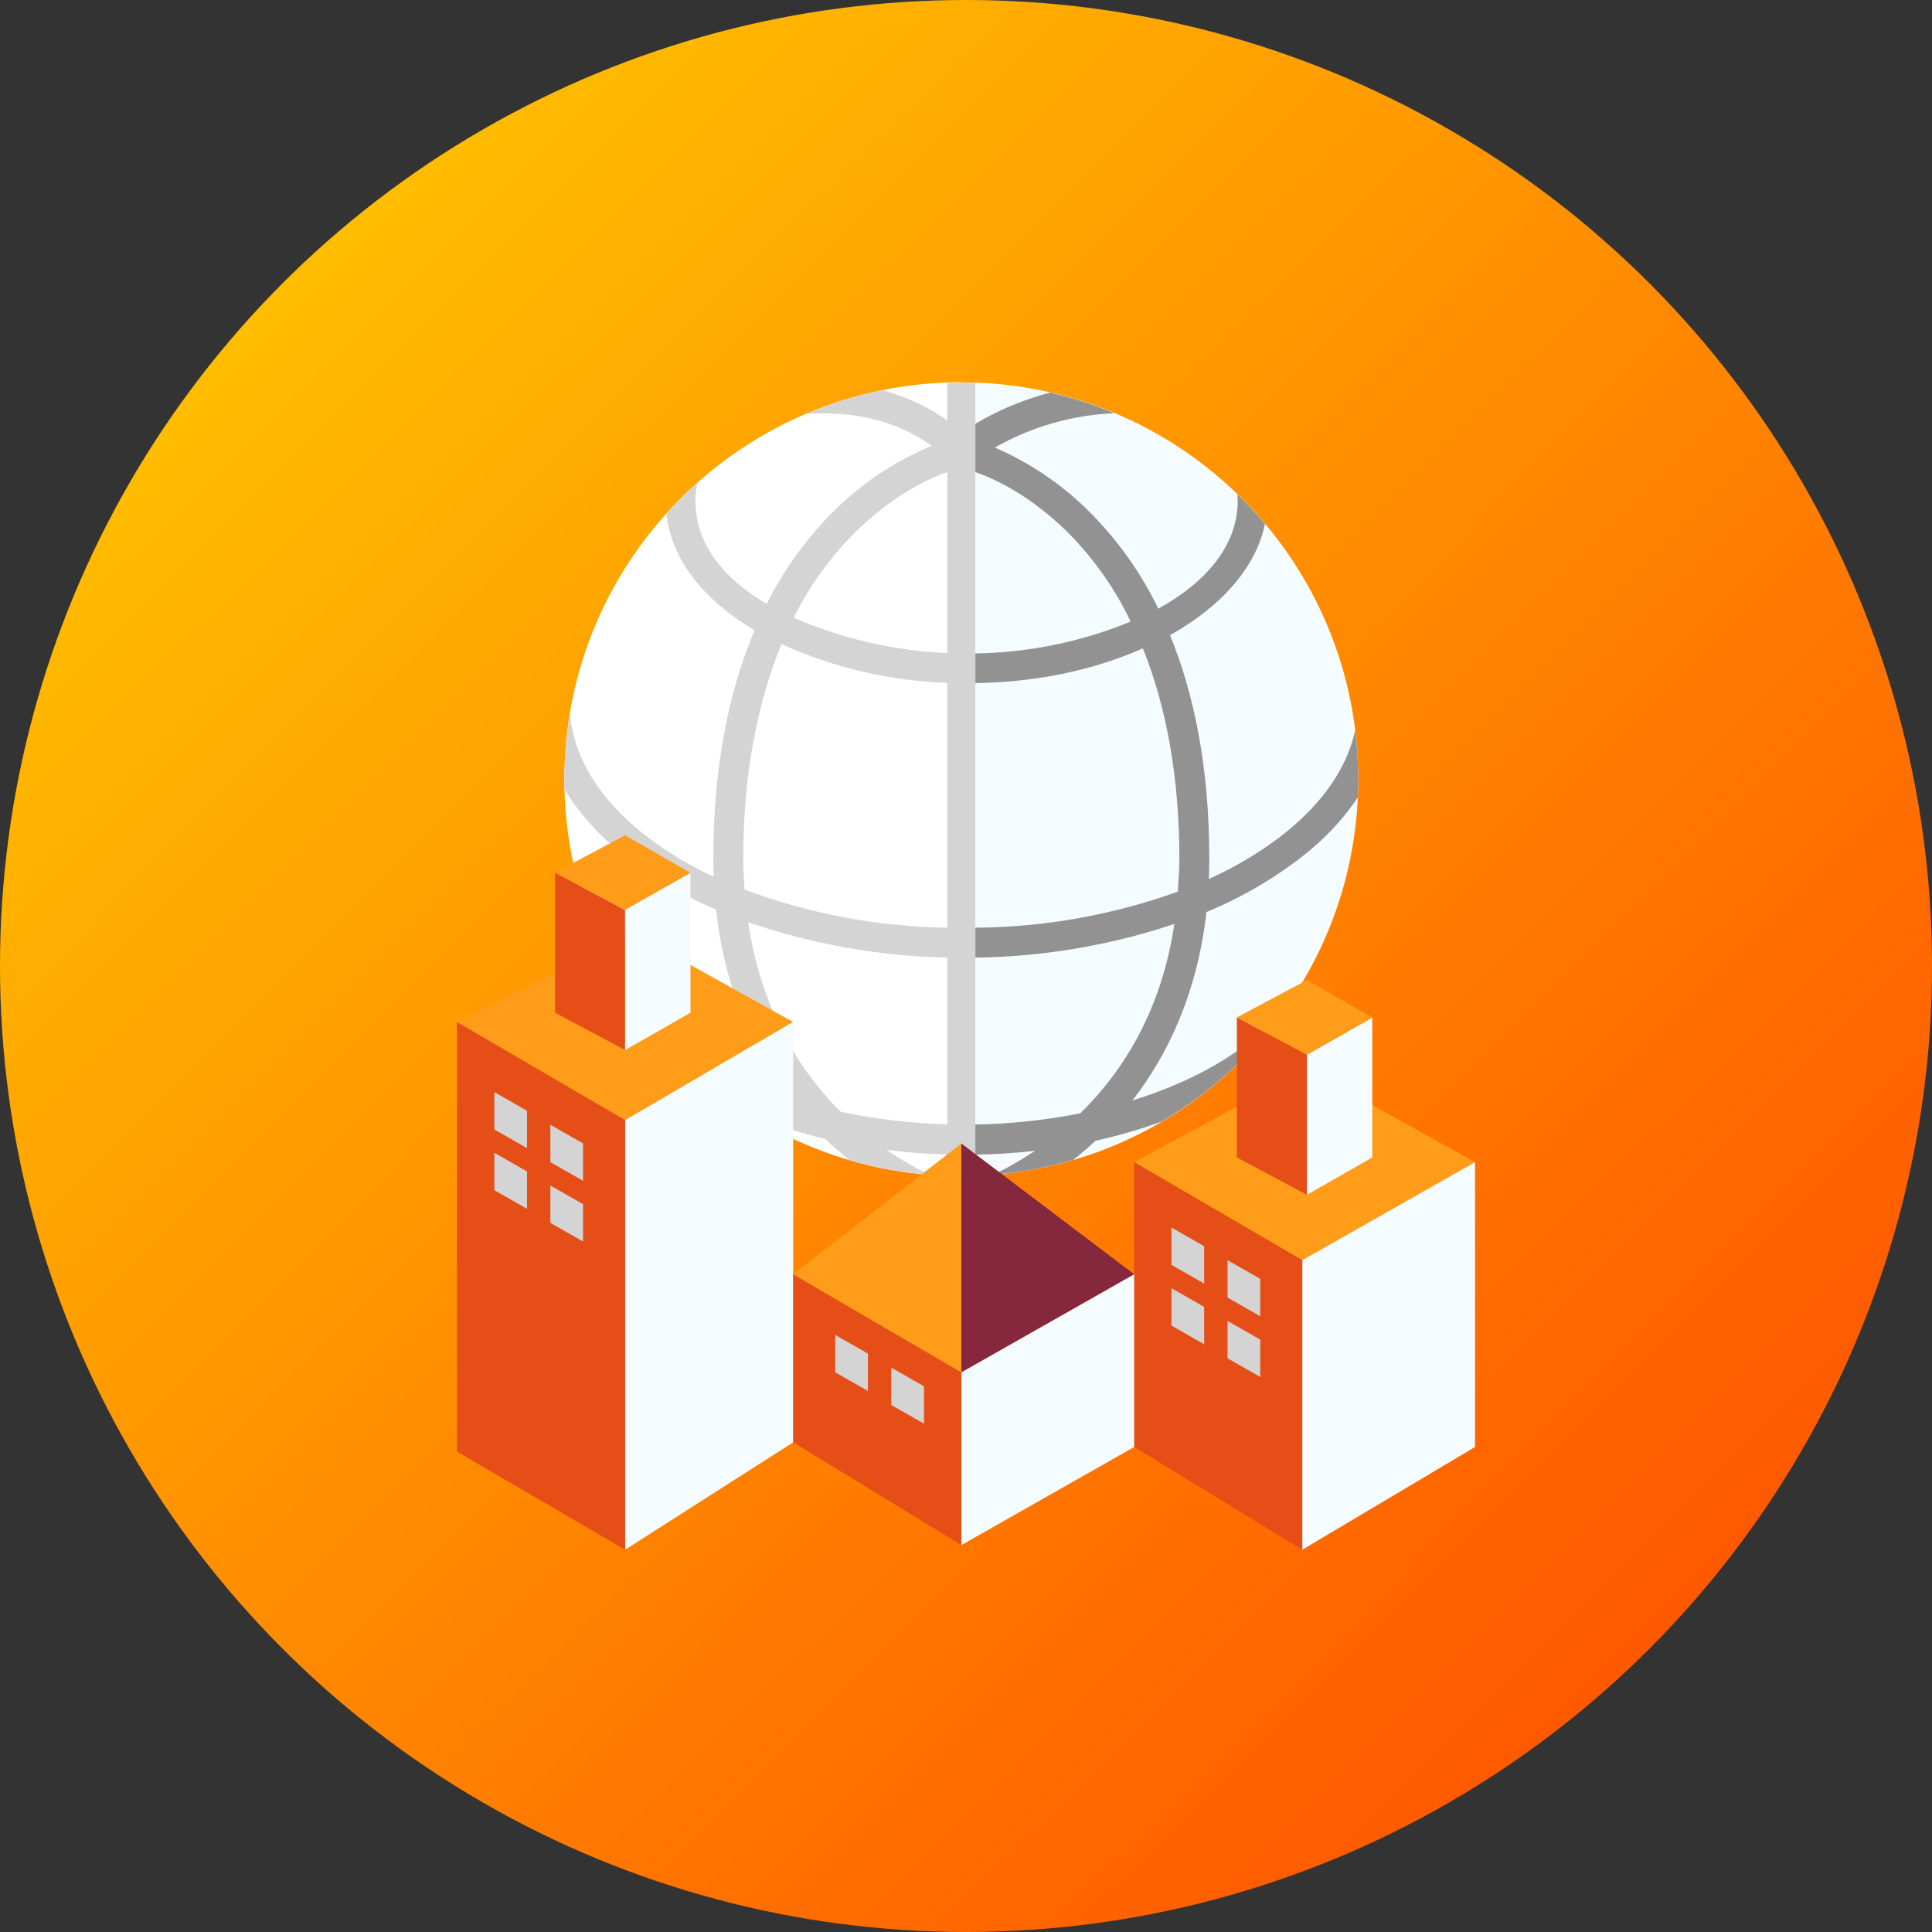
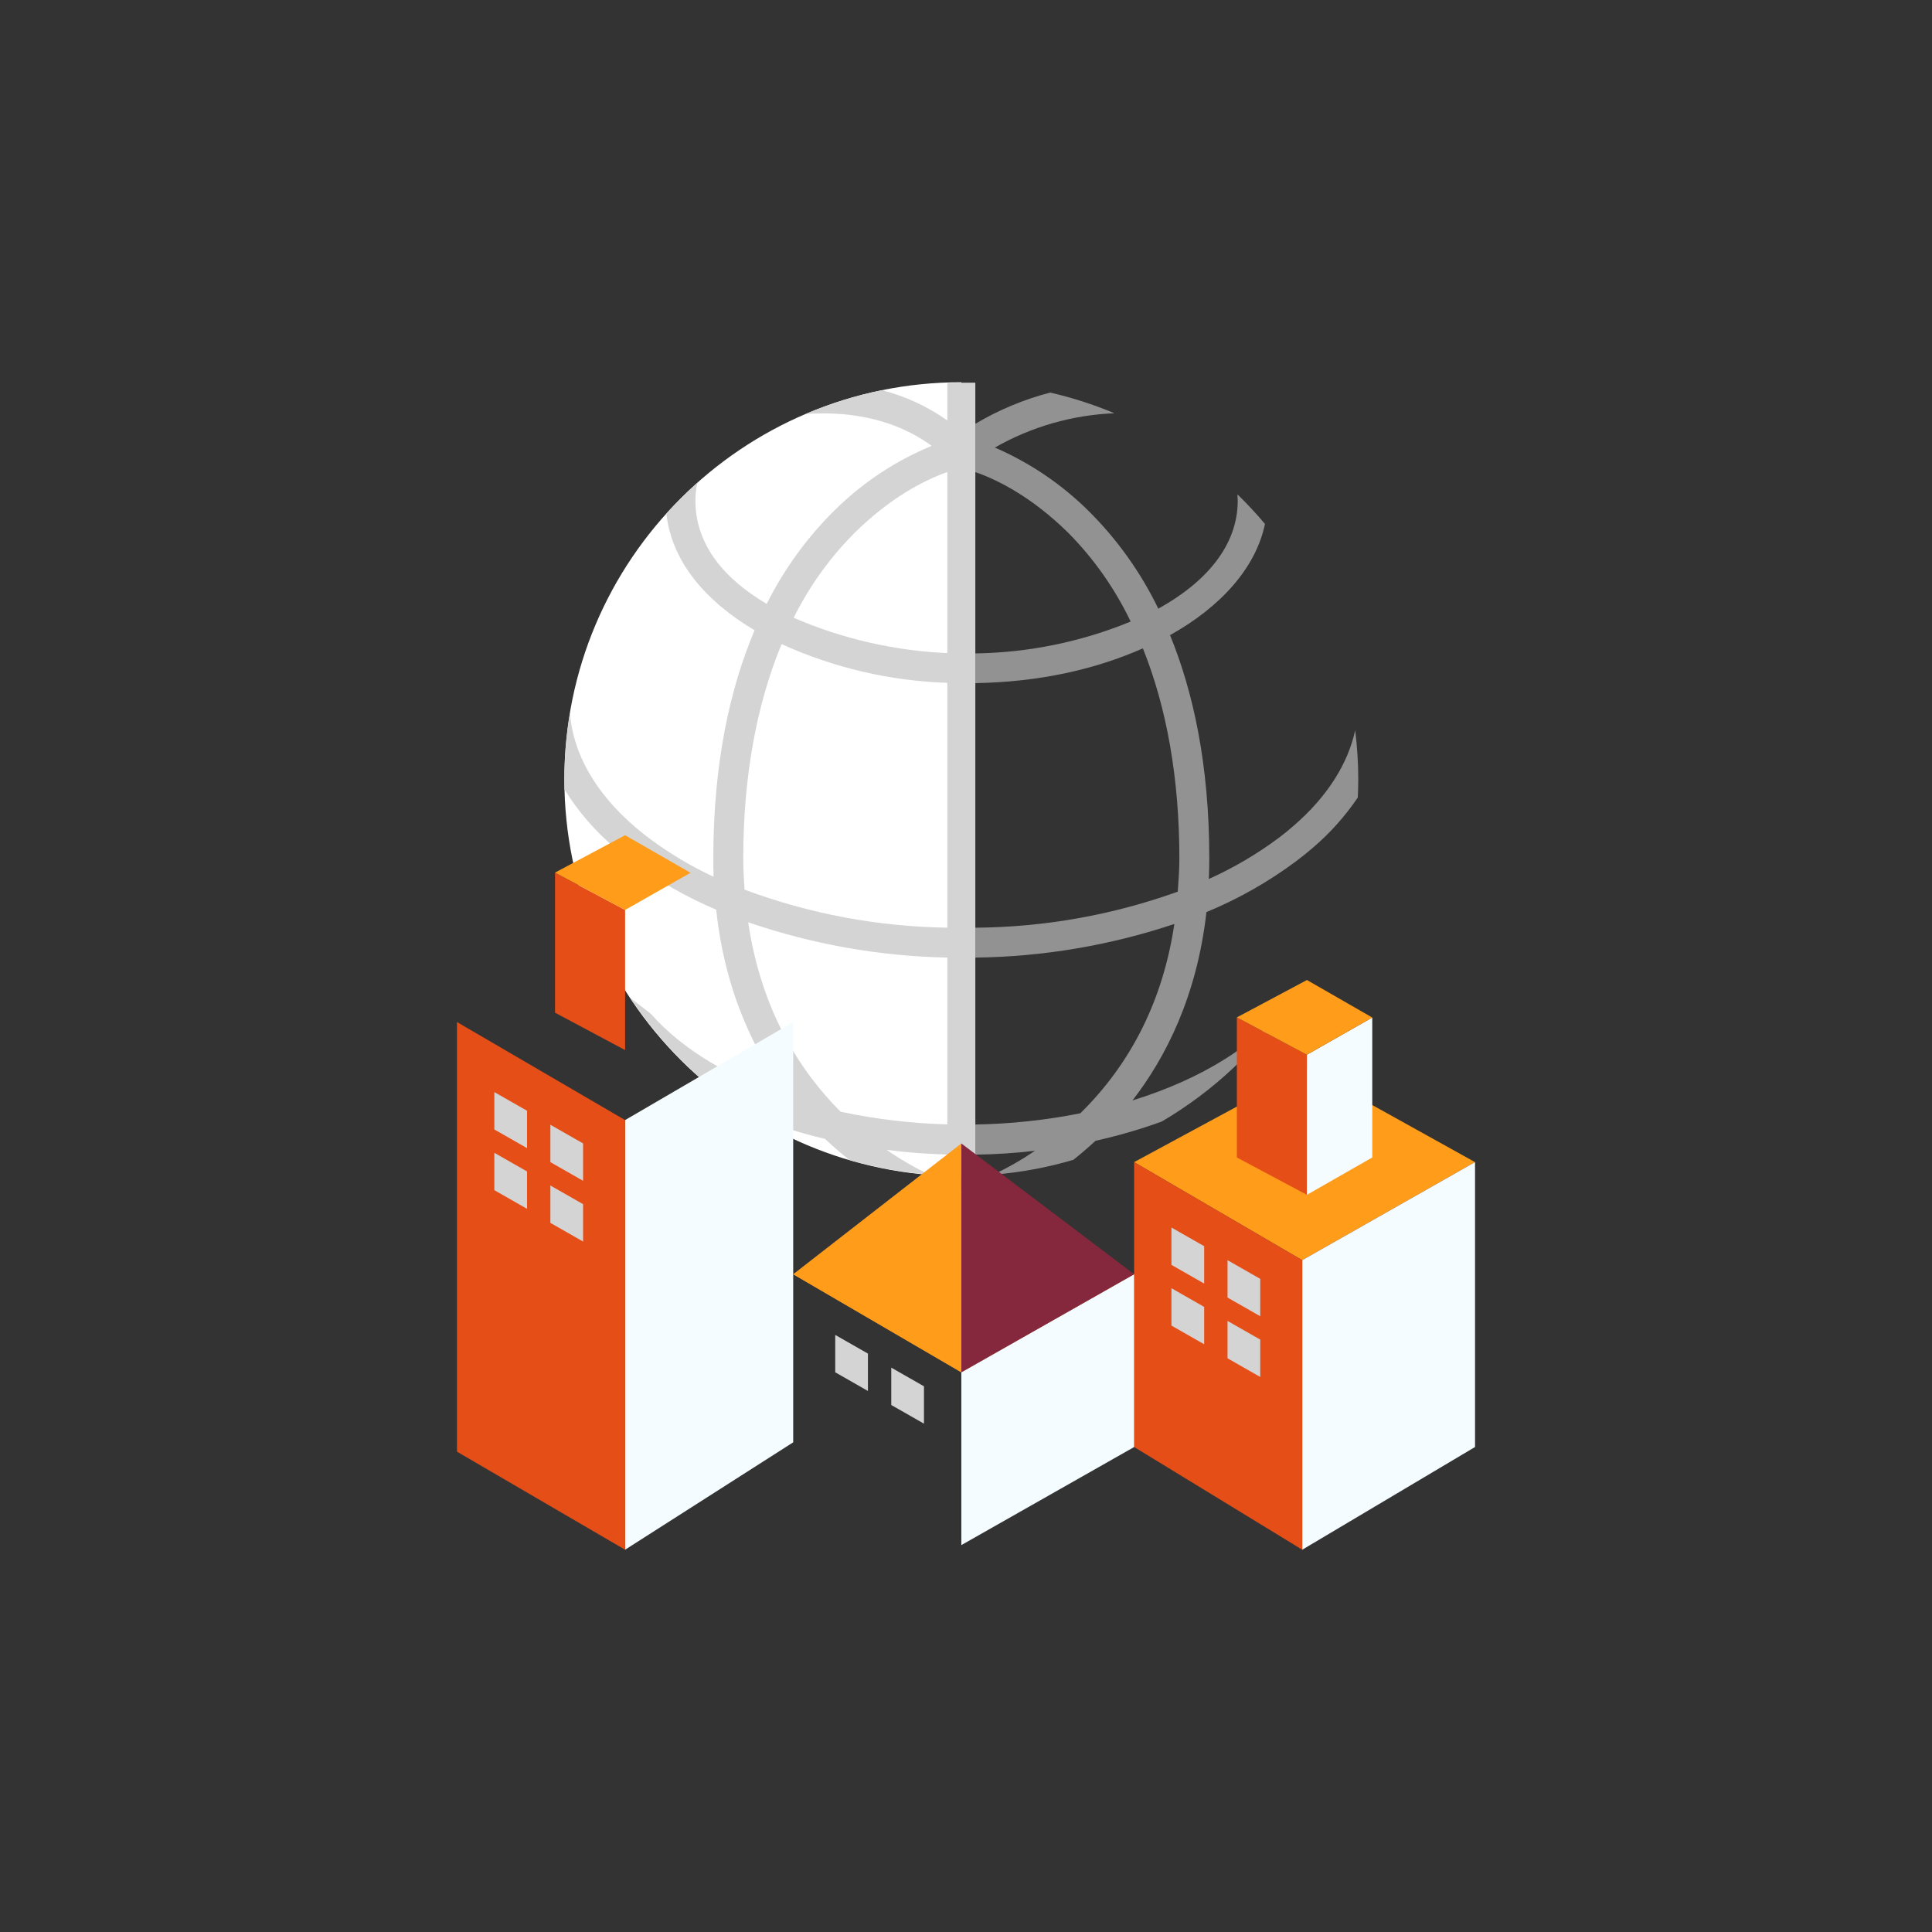
<svg xmlns="http://www.w3.org/2000/svg" id="Layer_2" data-name="Layer 2" viewBox="0 0 501 501">
  <rect x="0" y="0" width="501" height="501" fill="#333333" stroke="none" />
  <defs>
    <style>      .cls-1 {        fill: url(#linear-gradient);      }      .cls-1, .cls-2, .cls-3, .cls-4, .cls-5, .cls-6, .cls-7, .cls-8 {        stroke-width: 0px;      }      .cls-2 {        fill: #d4d4d4;      }      .cls-3 {        fill: #85273d;      }      .cls-4 {        fill: #ff9c1a;      }      .cls-5 {        fill: #f5fcff;      }      .cls-6 {        fill: #fff;      }      .cls-7 {        fill: #e64e17;      }      .cls-8 {        fill: #929292;      }    </style>
    <linearGradient id="linear-gradient" x1="21.3" y1="20.06" x2="485.46" y2="486.73" gradientUnits="userSpaceOnUse">
      <stop offset="0" stop-color="#fc0" />
      <stop offset="1" stop-color="#ff4800" />
    </linearGradient>
  </defs>
  <g id="Layer_1-2" data-name="Layer 1">
    <g>
-       <circle class="cls-1" cx="250.5" cy="250.5" r="250.5" />
      <g>
        <path class="cls-6" d="M146.35,202.06c0,56.85,46.09,102.94,102.94,102.94V99.12c-56.85,0-102.94,46.09-102.94,102.94Z" />
-         <path class="cls-5" d="M352.22,202.06c-.02-55.83-44.54-101.48-100.36-102.88h-2.58v205.81c.86,0,1.72,0,2.58-.06,55.82-1.4,100.34-47.04,100.36-102.88Z" />
        <path class="cls-8" d="M334.46,259.49c-8.22,11.32-22.79,20.31-40.79,25.87,8.68-11.2,16.72-27.1,19.18-48.84,8.34-3.44,16.21-7.92,23.43-13.32,1.48-1.13,2.79-2.18,4.01-3.23,4.52-3.83,8.49-8.26,11.81-13.16.07-1.57.12-3.17.12-4.77,0-4.23-.28-8.46-.8-12.66-1.89,8.73-7.27,17.21-15.83,24.64-1.28,1.13-2.54,2.16-3.81,3.12-5.69,4.26-11.83,7.88-18.31,10.79.07-1.73.12-3.49.12-5.28,0-24.4-4.2-43.34-10.18-57.95,13.24-7.39,22.25-17.5,24.62-28.83-2.25-2.68-4.63-5.24-7.14-7.68,0,.57.07,1.13.07,1.68,0,11.65-8.3,21.18-20.59,27.97-4.57-9.45-10.71-18.05-18.17-25.43-6.99-6.91-15.2-12.45-24.22-16.35,9.47-5.41,20.1-8.46,31-8.9-5.39-2.26-10.96-4.06-16.65-5.36-6.82,1.77-13.36,4.5-19.41,8.1v12.53c6.06,2.08,14.87,6.65,24.1,15.74,6.64,6.71,12.11,14.49,16.18,23.01-12.79,5.26-26.45,8.06-40.28,8.26v7.71c16.95-.31,31.21-3.63,43.45-9.02,6.19,15.4,9.46,33.76,9.46,54.5,0,2.92-.22,5.78-.42,8.59-16.84,6.06-34.59,9.22-52.49,9.35v7.75c17.55-.21,34.96-3.16,51.61-8.72-2.92,19.59-11.12,36.06-24.38,49.09-8.97,1.79-18.09,2.76-27.24,2.91v7.82c5.18-.07,10.35-.4,15.49-1.01-3.45,2.34-7.07,4.42-10.84,6.2,7.04-.56,14.01-1.85,20.78-3.85,1.89-1.5,3.81-3.14,5.75-4.94,5.82-1.29,11.55-2.95,17.16-4.98,13.49-7.91,25.02-18.78,33.7-31.79l-.31.13-.19.29Z" />
        <path class="cls-2" d="M252.92,298.94V99.24h-3.63c-1.21,0-2.42,0-3.63.1v9.69c-5.13-3.63-10.87-6.29-16.95-7.85-6.79,1.39-13.43,3.46-19.81,6.18,9.69-.68,22.08.52,32.7,8.26-9.42,3.89-17.99,9.58-25.23,16.76-7.13,7.06-13.06,15.24-17.55,24.22-10.9-6.41-18.49-15.28-18.49-26.76,0-1.57.17-3.13.51-4.66-2.82,2.52-5.5,5.18-8.04,7.98,1.36,12.49,10.2,22.75,22.88,30.28-6.26,14.77-10.71,34.11-10.71,59.23,0,1.59,0,3.15.08,4.69-5.87-2.73-11.45-6.06-16.64-9.93-1.37-1.03-2.66-2.07-3.86-3.1-10.17-8.79-15.91-18.88-16.75-29.32-.95,5.64-1.44,11.35-1.44,17.06v2.62c3.65,5.88,8.22,11.13,13.55,15.55,1.21,1.08,2.6,2.16,4.01,3.21,6.75,4.99,14.07,9.17,21.8,12.45,2.33,21.56,10.15,37.41,18.69,48.67-14.99-4.98-27.47-12.41-35.65-21.69,0,0-3.52-2.7-5.22-4.04,8.07,12.17,18.63,22.49,30.98,30.28,6.3,2.57,12.8,4.65,19.42,6.21,2.12,2,4.23,3.81,6.3,5.45,6.77,1.99,13.73,3.27,20.77,3.83-3.86-1.85-7.57-4-11.09-6.43,5.22.68,10.48,1.08,15.74,1.21v5.5c1.21,0,2.42.1,3.63.1.86,0,1.72,0,2.58-.06h1.05v-5.96ZM245.66,291.57c-9.3-.25-18.57-1.34-27.67-3.28-10.45-10.44-20.59-26.18-23.97-49.13,16.63,5.72,34.05,8.81,51.64,9.16v43.26ZM245.66,240.56c-17.97-.25-35.76-3.59-52.59-9.86-.17-2.6-.33-5.28-.33-8.05,0-21.25,3.45-39.96,9.94-55.62,13.53,6.14,28.13,9.56,42.98,10.04v63.49ZM245.66,169.36c-13.73-.6-27.24-3.71-39.85-9.16,4.03-8.12,9.35-15.53,15.74-21.96,9.3-9.19,18.06-13.7,24.11-15.83v46.94Z" />
-         <path class="cls-4" d="M205.69,265.03l-41.43-23.01-45.76,23.01,43.6,25.43,43.6-25.43Z" />
        <path class="cls-5" d="M205.69,265.03v108.99l-43.6,27.85v-111.41l43.6-25.43Z" />
        <path class="cls-7" d="M118.5,265.03v111.41l43.6,25.43v-111.41l-43.6-25.43ZM143.93,262.61l18.17,9.69v-36.33l-18.17-9.69v36.33Z" />
-         <path class="cls-5" d="M162.1,272.3l16.95-9.69v-36.28l-16.95,9.64v36.33Z" />
        <path class="cls-4" d="M143.93,226.28l18.17-9.69,16.95,9.74-16.95,9.64-18.17-9.69Z" />
        <path class="cls-2" d="M128.19,298.94v9.69l8.48,4.84v-9.69l-8.48-4.84ZM142.72,307.42v9.69l8.48,4.84v-9.69l-8.48-4.84ZM128.19,283.2v9.69l8.48,4.84v-9.69l-8.48-4.84ZM142.72,291.67v9.69l8.48,4.84v-9.69l-8.48-4.84Z" />
        <path class="cls-4" d="M382.5,301.36l-43.6-24.22-44.81,24.22,43.6,25.43,44.81-25.43Z" />
        <path class="cls-5" d="M382.5,301.36v73.87l-44.81,26.64v-75.08l44.81-25.43Z" />
        <path class="cls-7" d="M294.1,301.36v73.87l43.6,26.64v-75.08l-43.6-25.43ZM320.74,300.15l18.17,9.69v-36.33l-18.17-9.69v36.33Z" />
        <path class="cls-5" d="M338.9,309.84l16.95-9.69v-36.28l-16.95,9.64v36.33Z" />
        <path class="cls-4" d="M320.74,263.82l18.17-9.69,16.95,9.74-16.95,9.64-18.17-9.69Z" />
        <path class="cls-2" d="M303.78,334.06v9.69l8.48,4.84v-9.69l-8.48-4.84ZM318.32,342.54v9.69l8.48,4.84v-9.69l-8.48-4.84ZM303.78,318.32v9.69l8.48,4.84v-9.69l-8.48-4.84ZM318.32,326.79v9.69l8.48,4.84v-9.69l-8.48-4.84Z" />
        <path class="cls-4" d="M294.1,330.43l-42.39-23.01-46.02,23.01,43.6,25.43,44.81-25.43Z" />
        <path class="cls-5" d="M294.1,330.43v44.81l-44.81,25.43v-44.81l44.81-25.43Z" />
-         <path class="cls-7" d="M205.69,330.43v43.6l43.6,26.64v-44.81l-43.6-25.43Z" />
        <path class="cls-2" d="M216.59,346.17v9.69l8.48,4.84v-9.69l-8.48-4.84ZM231.12,354.65v9.69l8.48,4.84v-9.69l-8.48-4.84Z" />
        <path class="cls-4" d="M249.29,355.86v-59.34l-43.6,33.91,43.6,25.43Z" />
        <path class="cls-3" d="M249.29,296.52v59.34l44.81-25.43-44.81-33.91Z" />
      </g>
    </g>
  </g>
</svg>